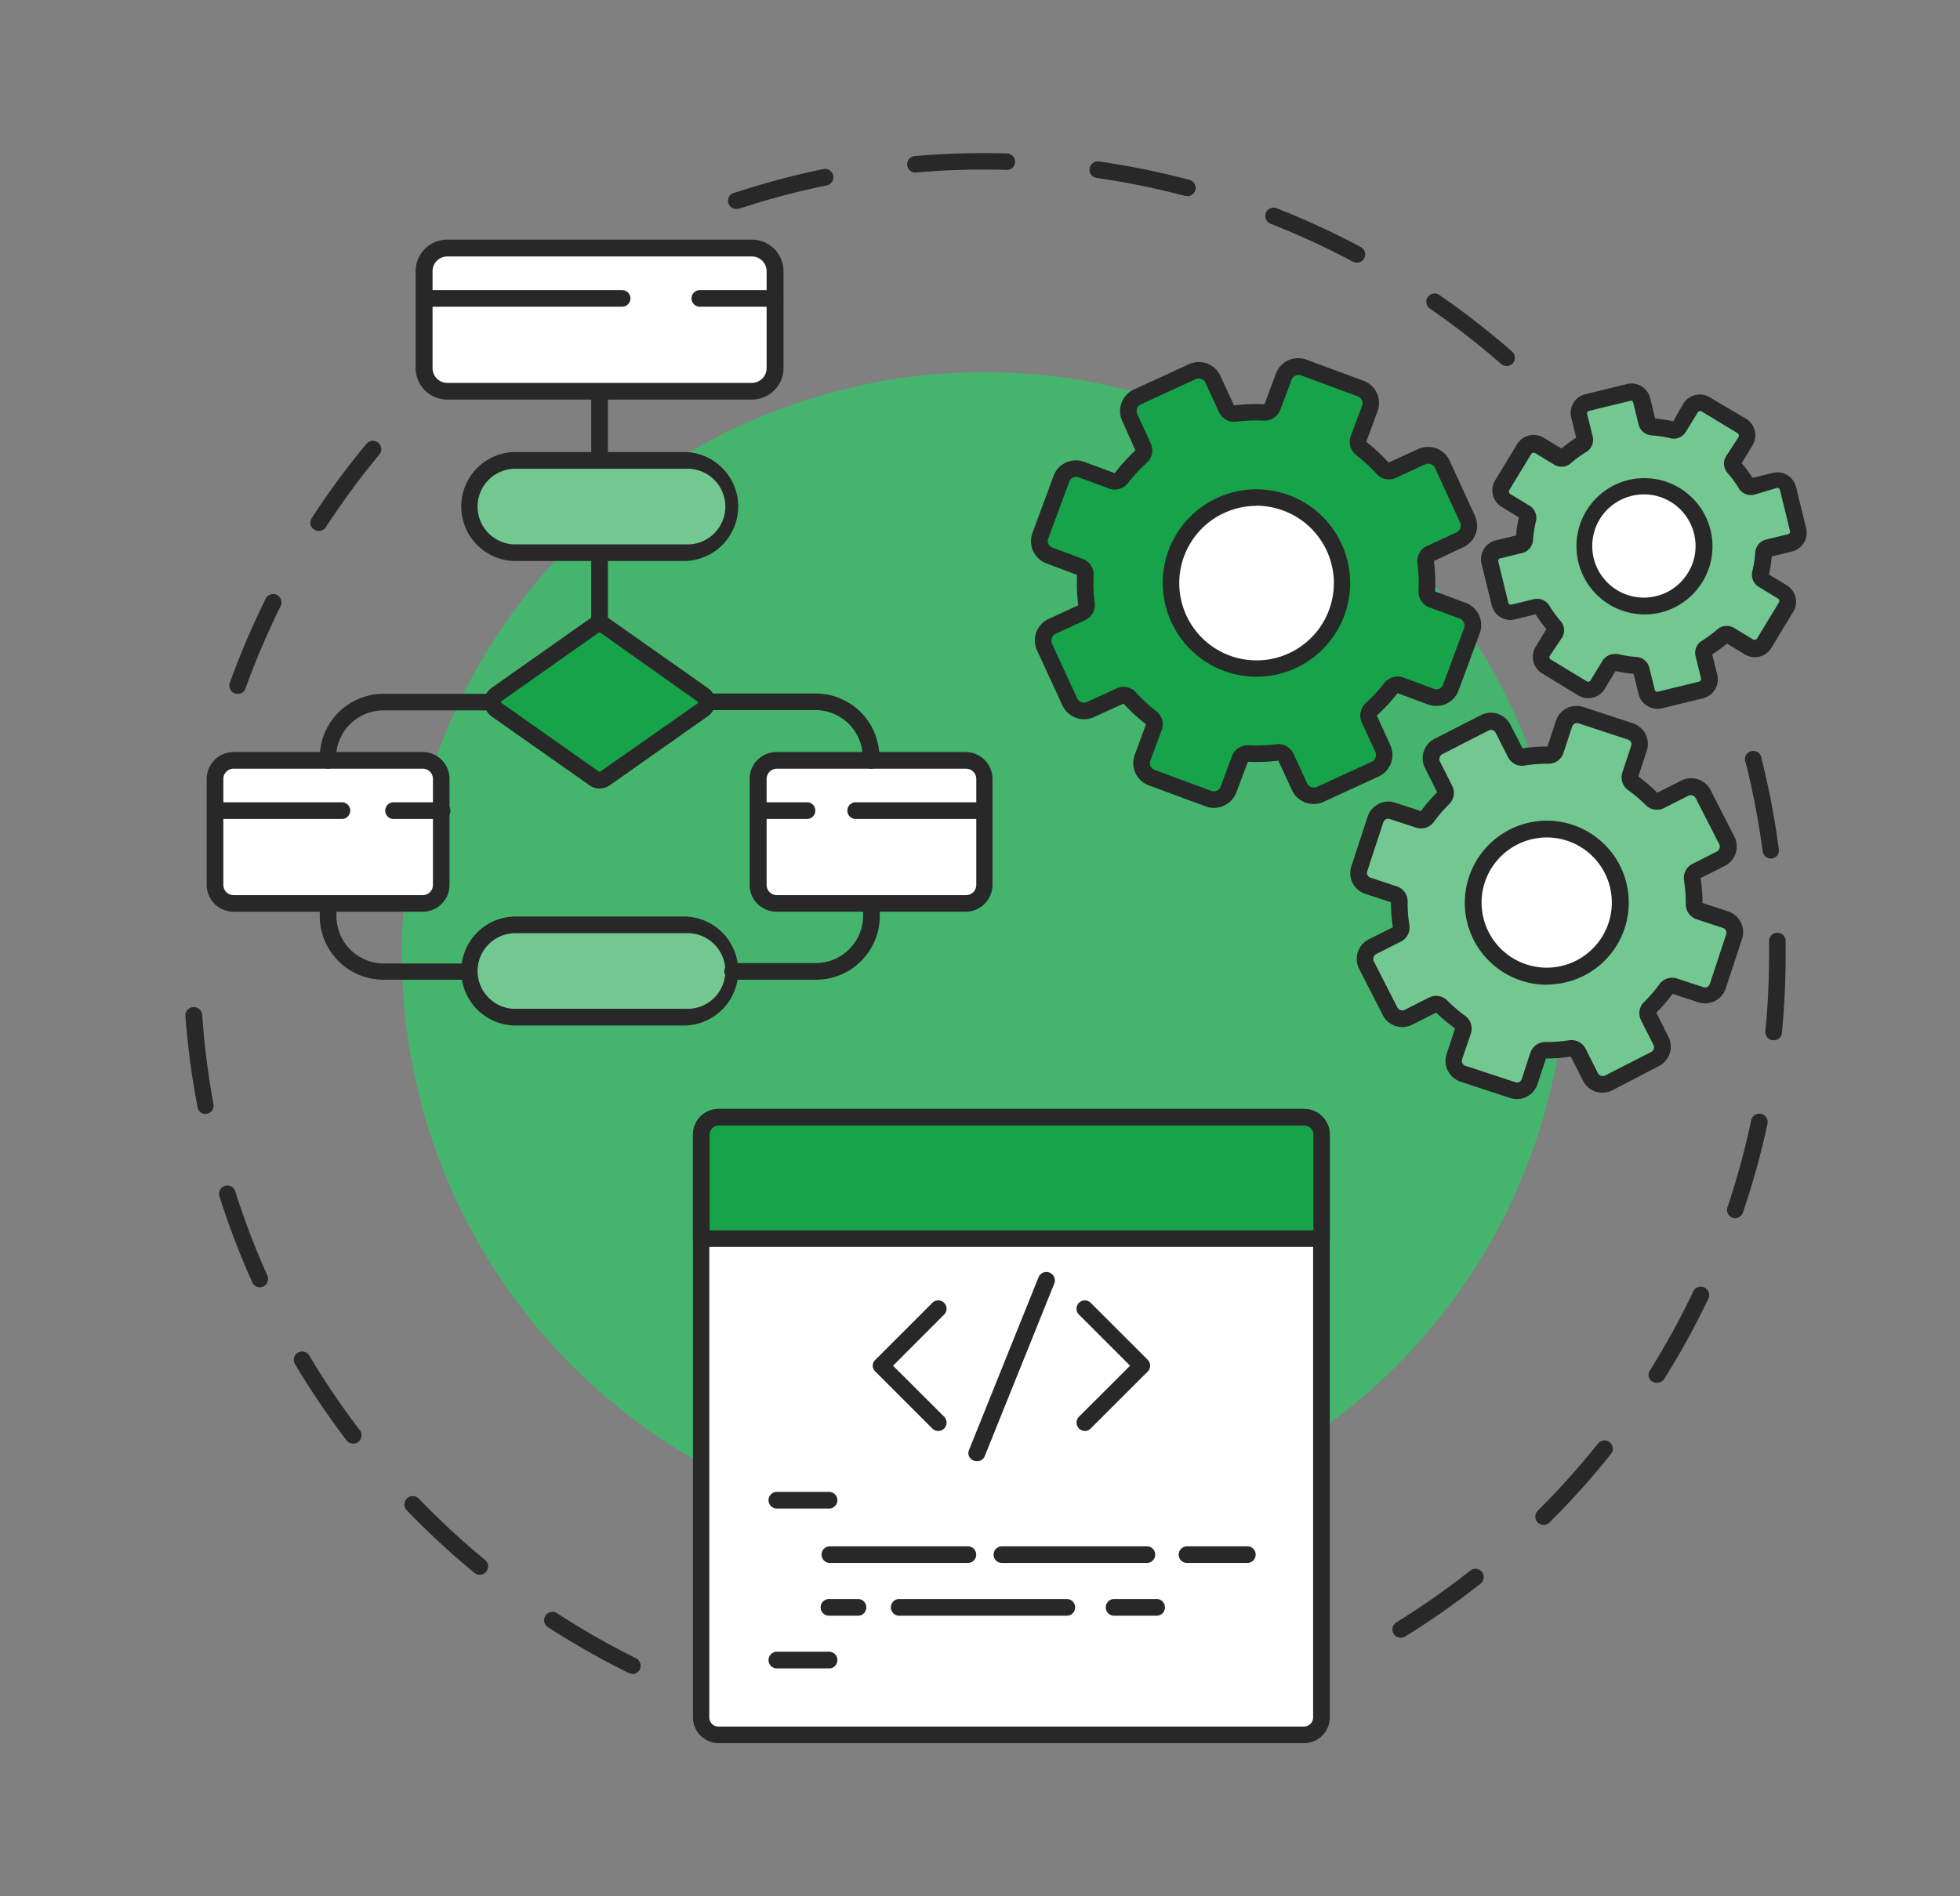
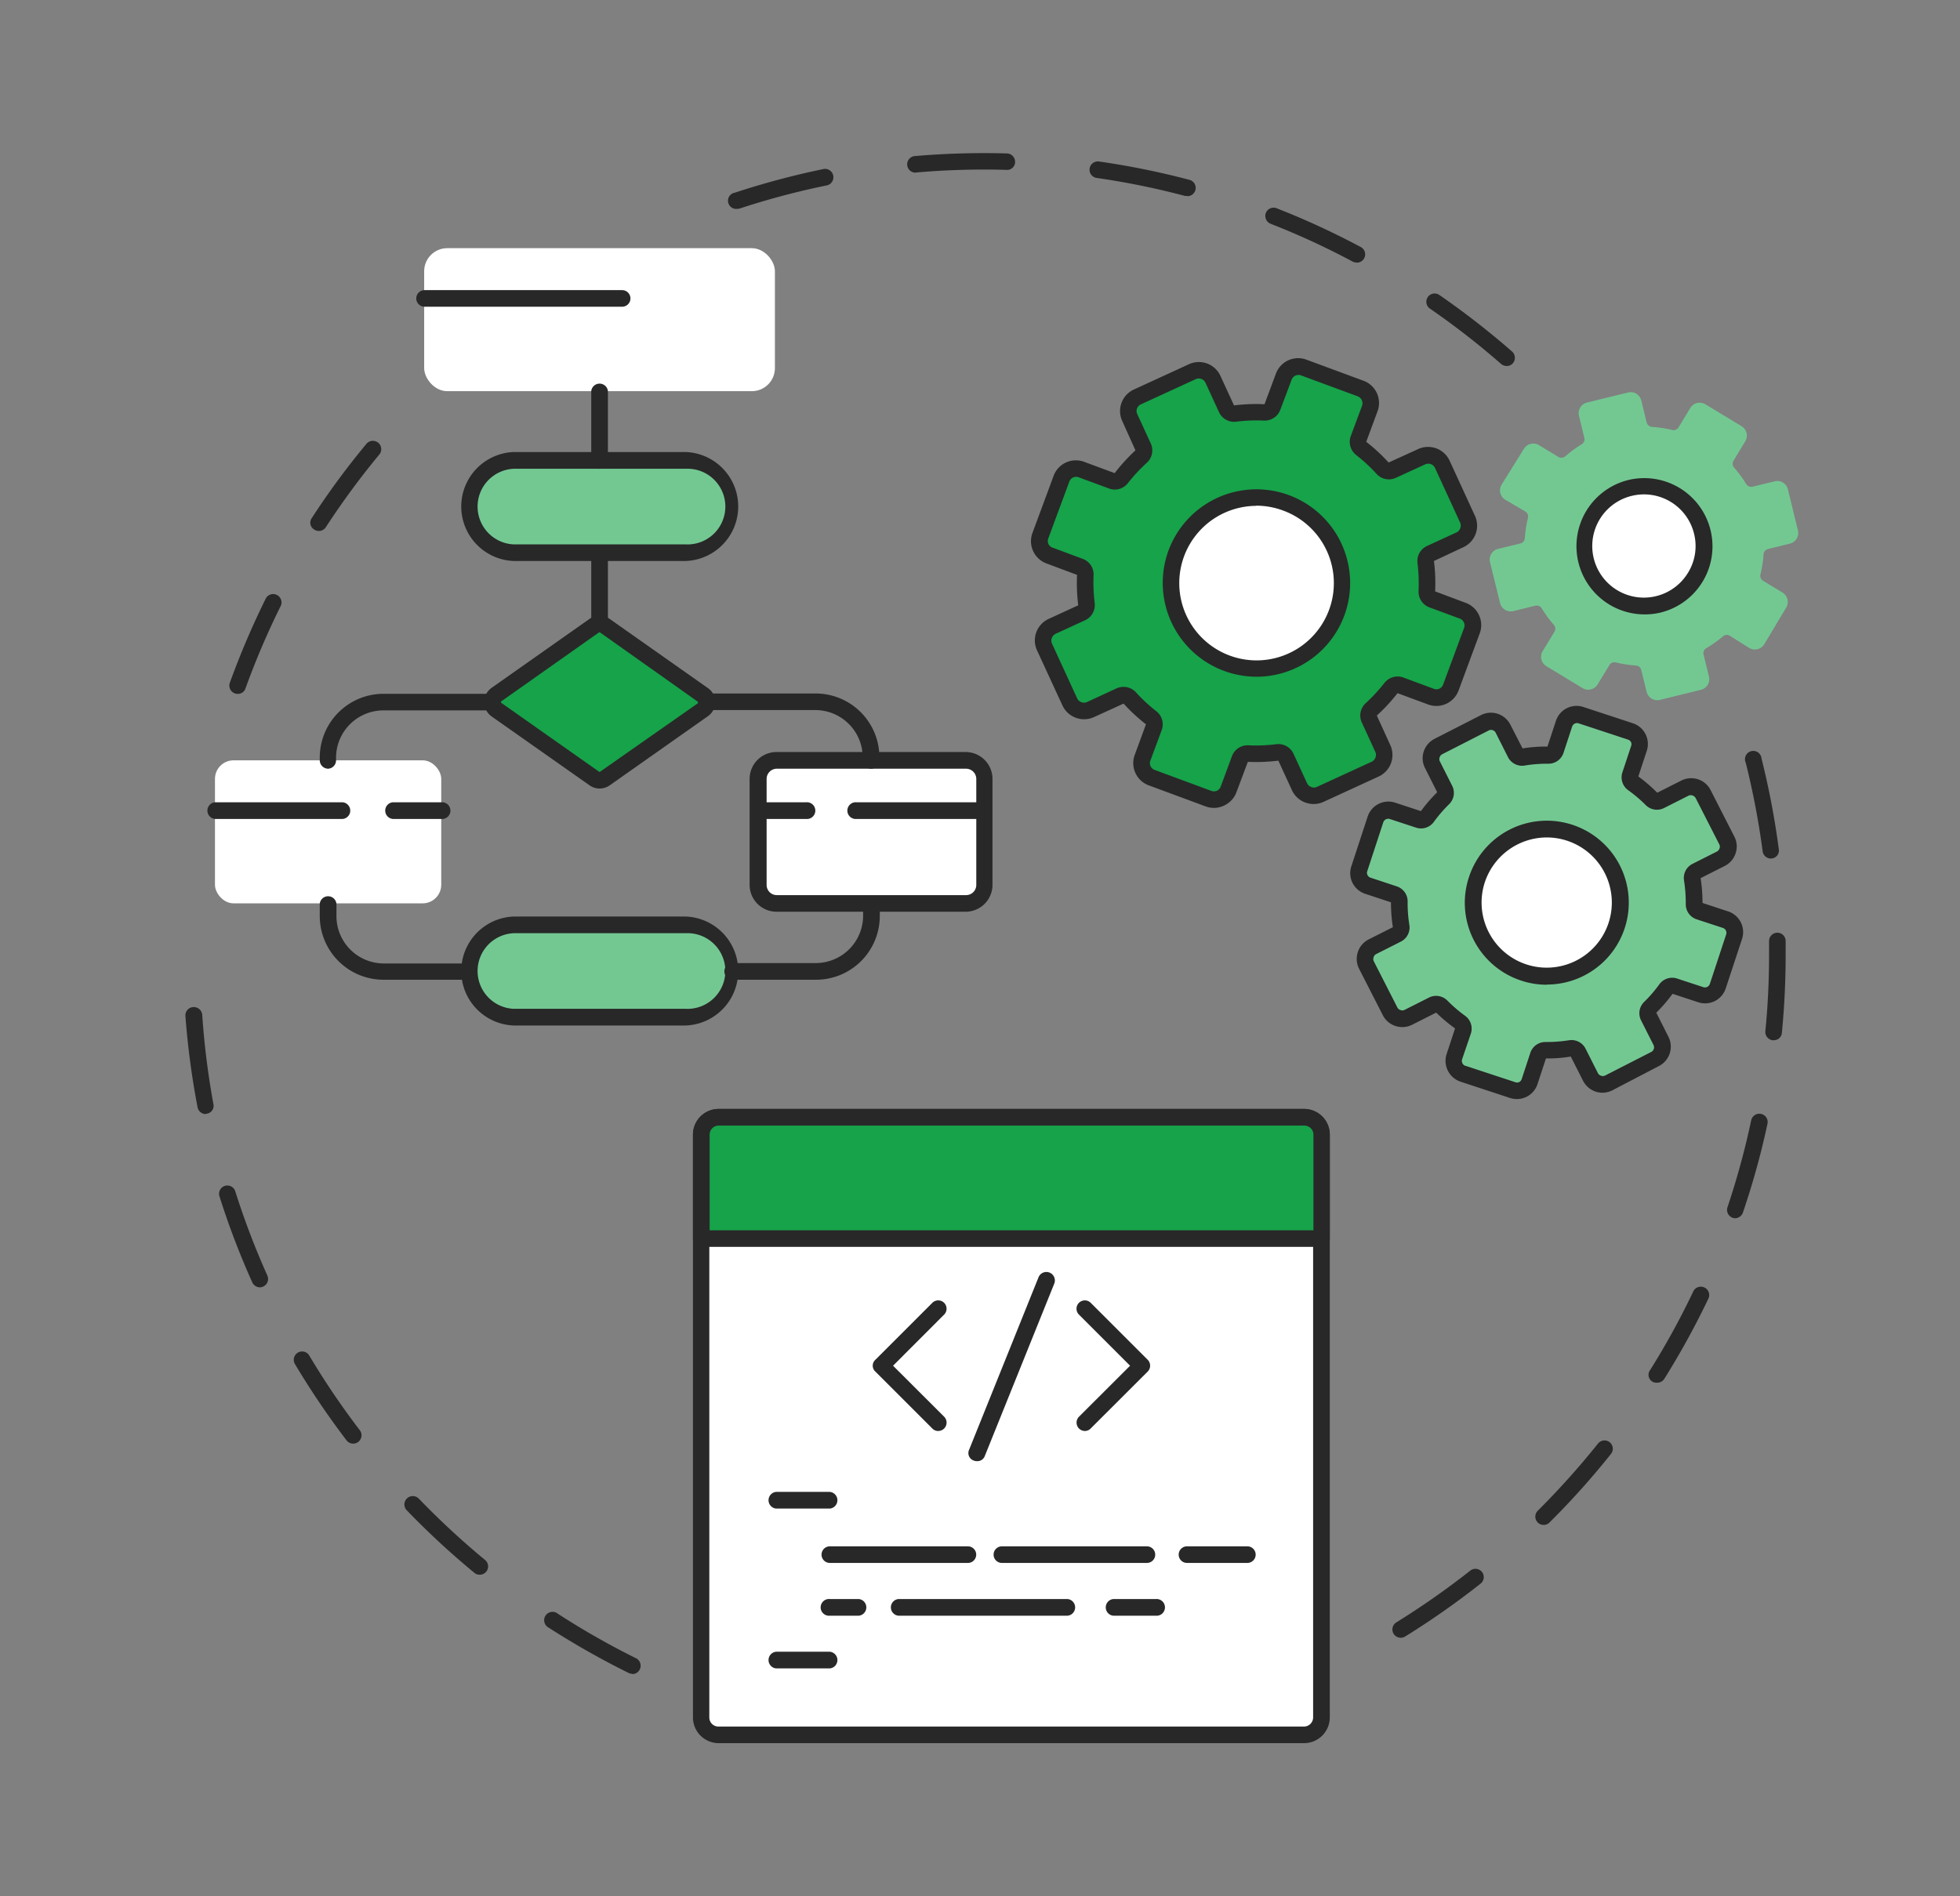
<svg xmlns="http://www.w3.org/2000/svg" id="Capa_1" data-name="Capa 1" viewBox="0 0 248 240">
  <rect x="0" y="0" width="248" height="240" fill="#808080" stroke="none" />
  <defs>
    <style>.cls-1{fill:#282828;}.cls-2{fill:#45b56e;}.cls-3{fill:#fff;}.cls-4{fill:#16a34a;}.cls-5{fill:#73c892;}</style>
  </defs>
  <title>Mesa de trabajo 4cards</title>
  <path class="cls-1" d="M177.25,207.28a1.05,1.05,0,0,1-.56-1.95,102.45,102.45,0,0,0,9.35-6.55,1.05,1.05,0,1,1,1.3,1.65,103.34,103.34,0,0,1-9.54,6.69A1.12,1.12,0,0,1,177.25,207.28ZM195.32,193a1.05,1.05,0,0,1-.74-1.8,102.24,102.24,0,0,0,7.62-8.5,1,1,0,1,1,1.64,1.31,100,100,0,0,1-7.78,8.68A1,1,0,0,1,195.32,193Zm14.37-18a1,1,0,0,1-.89-1.61,98.24,98.24,0,0,0,5.48-10,1.06,1.06,0,0,1,1.91.91,101.27,101.27,0,0,1-5.61,10.22A1.05,1.05,0,0,1,209.69,175Zm9.89-20.81a1,1,0,0,1-.34-.06,1.06,1.06,0,0,1-.66-1.34,99.47,99.47,0,0,0,3-11,1.05,1.05,0,1,1,2.06.44,99.49,99.49,0,0,1-3.11,11.24A1.06,1.06,0,0,1,219.58,154.18Zm4.84-22.53h-.1a1.06,1.06,0,0,1-.95-1.15c.32-3.2.47-6.47.47-9.7,0-.57,0-1.14,0-1.71a1.05,1.05,0,1,1,2.1,0c0,.57,0,1.16,0,1.74,0,3.3-.16,6.63-.48,9.9A1,1,0,0,1,224.42,131.65Zm-.39-23a1.05,1.05,0,0,1-1-.92,101.18,101.18,0,0,0-2.14-11.21,1.05,1.05,0,1,1,2-.51,100.51,100.51,0,0,1,2.18,11.45,1,1,0,0,1-.9,1.18Z" />
  <path class="cls-1" d="M190.63,46.32a1.08,1.08,0,0,1-.7-.26,98.33,98.33,0,0,0-9-7,1,1,0,1,1,1.19-1.73,102.57,102.57,0,0,1,9.2,7.16,1.06,1.06,0,0,1,.1,1.49A1,1,0,0,1,190.63,46.32Zm-19-13.1a1,1,0,0,1-.49-.12,97.16,97.16,0,0,0-10.37-4.78,1.07,1.07,0,0,1-.6-1.37,1.05,1.05,0,0,1,1.37-.59,100.22,100.22,0,0,1,10.59,4.88,1.05,1.05,0,0,1-.5,2ZM93.3,26.43A1,1,0,0,1,93,24.38a101.56,101.56,0,0,1,11.27-3,1.06,1.06,0,0,1,.42,2.07,98,98,0,0,0-11,2.91A1,1,0,0,1,93.3,26.43Zm56.92-1.63-.27,0a98.15,98.15,0,0,0-11.19-2.28,1.05,1.05,0,1,1,.3-2.08,100.6,100.6,0,0,1,11.43,2.32,1.05,1.05,0,0,1-.27,2.07Zm-34.34-2.95a1.05,1.05,0,0,1-.09-2.1,102.7,102.7,0,0,1,11.65-.33,1.06,1.06,0,0,1,1,1.08,1,1,0,0,1-1.09,1,98.51,98.51,0,0,0-11.41.33Z" />
  <path class="cls-1" d="M30.07,87.82a1,1,0,0,1-.35-.06,1.06,1.06,0,0,1-.64-1.35,104.31,104.31,0,0,1,4.58-10.72,1.06,1.06,0,0,1,1.89.94,100.1,100.1,0,0,0-4.49,10.5A1,1,0,0,1,30.07,87.82ZM40.33,67.2a1,1,0,0,1-.57-.18,1,1,0,0,1-.31-1.45,99,99,0,0,1,6.91-9.39A1.05,1.05,0,0,1,48,57.52a99.83,99.83,0,0,0-6.77,9.2A1.05,1.05,0,0,1,40.33,67.2Z" />
  <path class="cls-1" d="M80,211.84a1.12,1.12,0,0,1-.47-.11A103.54,103.54,0,0,1,69.42,206a1.06,1.06,0,1,1,1.15-1.77,98.19,98.19,0,0,0,9.92,5.65,1.06,1.06,0,0,1-.47,2ZM60.69,199.3a1,1,0,0,1-.67-.24,101.74,101.74,0,0,1-8.56-7.92A1.05,1.05,0,1,1,53,189.68a100.9,100.9,0,0,0,8.38,7.76,1.05,1.05,0,0,1-.67,1.86Zm-16-16.59a1.06,1.06,0,0,1-.84-.41,102.86,102.86,0,0,1-6.53-9.66,1.05,1.05,0,0,1,1.81-1.08,98.7,98.7,0,0,0,6.4,9.46,1.05,1.05,0,0,1-.2,1.47A1,1,0,0,1,44.71,182.71ZM32.92,162.93a1.07,1.07,0,0,1-1-.63,100.65,100.65,0,0,1-4.15-10.88,1.05,1.05,0,1,1,2-.64,99.44,99.44,0,0,0,4.06,10.66,1.05,1.05,0,0,1-.53,1.39A.94.94,0,0,1,32.92,162.93ZM26,141a1.06,1.06,0,0,1-1-.85,101.87,101.87,0,0,1-1.54-11.56,1.05,1.05,0,0,1,1-1.13,1.07,1.07,0,0,1,1.13,1A99.91,99.91,0,0,0,27,139.72a1,1,0,0,1-.83,1.23Z" />
-   <circle class="cls-2" cx="124.53" cy="120.8" r="73.69" transform="translate(-48.94 123.43) rotate(-45)" />
  <rect class="cls-3" x="88.74" y="141.41" width="78.51" height="78.16" rx="2.2" />
  <path class="cls-1" d="M165,220.62H90.94a3.26,3.26,0,0,1-3.26-3.25V143.61a3.26,3.26,0,0,1,3.26-3.26H165a3.26,3.26,0,0,1,3.26,3.26v73.76A3.26,3.26,0,0,1,165,220.62Zm-74.1-78.16a1.14,1.14,0,0,0-1.15,1.15v73.76a1.15,1.15,0,0,0,1.15,1.15H165a1.16,1.16,0,0,0,1.15-1.15V143.61a1.15,1.15,0,0,0-1.15-1.15Z" />
  <path class="cls-4" d="M167.24,156.76H88.74V143.61a2.19,2.19,0,0,1,2.2-2.2H165a2.19,2.19,0,0,1,2.2,2.2Z" />
  <path class="cls-1" d="M167.24,157.81H88.74a1.05,1.05,0,0,1-1.06-1.05V143.61a3.26,3.26,0,0,1,3.26-3.26H165a3.26,3.26,0,0,1,3.26,3.26v13.15A1.06,1.06,0,0,1,167.24,157.81Zm-77.45-2.1h76.4v-12.1a1.15,1.15,0,0,0-1.15-1.15H90.94a1.14,1.14,0,0,0-1.15,1.15Z" />
  <path class="cls-1" d="M118.71,181.11a1,1,0,0,1-.74-.31l-7.21-7.21a1,1,0,0,1,0-1.49l7.21-7.21a1.05,1.05,0,1,1,1.49,1.49L113,172.85l6.47,6.46a1.06,1.06,0,0,1-.75,1.8Z" />
  <path class="cls-1" d="M137.27,181.11a1.06,1.06,0,0,1-.75-1.8l6.47-6.46-6.47-6.47a1.05,1.05,0,1,1,1.49-1.49l7.21,7.21a1.06,1.06,0,0,1,0,1.49L138,180.8A1,1,0,0,1,137.27,181.11Z" />
  <path class="cls-1" d="M123.6,184.93a1,1,0,0,1-.4-.08,1,1,0,0,1-.58-1.36l8.78-21.82a1.05,1.05,0,0,1,2,.78l-8.79,21.82A1,1,0,0,1,123.6,184.93Z" />
  <path class="cls-1" d="M105,190.93h-6.8a1.06,1.06,0,0,1,0-2.11H105a1.06,1.06,0,0,1,0,2.11Z" />
  <path class="cls-1" d="M157.83,197.81h-7.64a1,1,0,1,1,0-2.1h7.64a1,1,0,1,1,0,2.1Z" />
  <path class="cls-1" d="M145.12,197.81H126.77a1.05,1.05,0,1,1,0-2.1h18.35a1,1,0,1,1,0,2.1Z" />
  <path class="cls-1" d="M122.42,197.81H105a1.05,1.05,0,1,1,0-2.1h17.47a1.05,1.05,0,1,1,0,2.1Z" />
  <path class="cls-1" d="M146.24,204.49h-5.37a1.06,1.06,0,0,1,0-2.11h5.37a1.06,1.06,0,1,1,0,2.11Z" />
  <path class="cls-1" d="M135.08,204.49h-21.4a1.06,1.06,0,0,1,0-2.11h21.4a1.06,1.06,0,0,1,0,2.11Z" />
  <path class="cls-1" d="M108.61,204.49H105a1.06,1.06,0,1,1,0-2.11h3.66a1.06,1.06,0,0,1,0,2.11Z" />
  <path class="cls-1" d="M105,211.16h-6.8a1.06,1.06,0,0,1,0-2.11H105a1.06,1.06,0,0,1,0,2.11Z" />
  <rect class="cls-3" x="53.67" y="31.41" width="44.38" height="18.1" rx="2.92" />
-   <path class="cls-1" d="M95.14,50.57H56.59a4,4,0,0,1-4-4V34.33a4,4,0,0,1,4-4H95.14a4,4,0,0,1,4,4V46.59A4,4,0,0,1,95.14,50.57ZM56.59,32.46a1.87,1.87,0,0,0-1.86,1.87V46.59a1.87,1.87,0,0,0,1.86,1.87H95.14A1.87,1.87,0,0,0,97,46.59V34.33a1.87,1.87,0,0,0-1.86-1.87Z" />
-   <path class="cls-1" d="M98.06,38.82H88.55a1.05,1.05,0,0,1,0-2.1h9.51a1,1,0,0,1,0,2.1Z" />
  <path class="cls-1" d="M78.72,38.82h-25a1,1,0,0,1,0-2.1h25a1,1,0,0,1,0,2.1Z" />
  <path class="cls-5" d="M86.77,70H65a5.84,5.84,0,0,1-5.84-5.84h0A5.85,5.85,0,0,1,65,58.27H86.77a5.84,5.84,0,0,1,5.84,5.84h0A5.83,5.83,0,0,1,86.77,70Z" />
  <path class="cls-1" d="M86.77,71H65a6.9,6.9,0,0,1,0-13.79H86.77a6.9,6.9,0,0,1,0,13.79ZM65,59.33a4.79,4.79,0,0,0,0,9.57H86.77a4.79,4.79,0,1,0,0-9.57Z" />
  <path class="cls-5" d="M86.77,128.73H65a5.84,5.84,0,0,1-5.84-5.84h0A5.85,5.85,0,0,1,65,117.05H86.77a5.84,5.84,0,0,1,5.84,5.84h0A5.83,5.83,0,0,1,86.77,128.73Z" />
  <path class="cls-1" d="M86.77,129.79H65A6.9,6.9,0,0,1,65,116H86.77a6.9,6.9,0,0,1,0,13.79ZM65,118.11a4.79,4.79,0,0,0,0,9.57H86.77a4.79,4.79,0,1,0,0-9.57Z" />
  <path class="cls-4" d="M75.19,98.53,62.81,89.82a1.17,1.17,0,0,1,0-1.91l12.38-8.72a1.16,1.16,0,0,1,1.35,0l12.38,8.72a1.17,1.17,0,0,1,0,1.91L76.54,98.53A1.16,1.16,0,0,1,75.19,98.53Z" />
  <path class="cls-1" d="M75.87,99.8a2.21,2.21,0,0,1-1.28-.41L62.21,90.68a2.24,2.24,0,0,1-.94-1.82,2.21,2.21,0,0,1,.94-1.81l12.38-8.72a2.21,2.21,0,0,1,2.55,0l12.38,8.72a2.21,2.21,0,0,1,1,1.81,2.25,2.25,0,0,1-1,1.82L77.14,99.4A2.27,2.27,0,0,1,75.87,99.8Zm0-19.77a.08.08,0,0,0-.07,0L63.42,88.77a.11.11,0,0,0-.05.09.09.09,0,0,0,.05.09L75.8,97.67h0a.11.11,0,0,0,.13,0L88.31,89a.09.09,0,0,0,0-.09.11.11,0,0,0,0-.09L75.93,80.05A.07.07,0,0,0,75.87,80Z" />
  <rect class="cls-3" x="27.2" y="96.23" width="28.63" height="18.1" rx="2.35" />
-   <path class="cls-1" d="M53.49,115.39H29.55a3.4,3.4,0,0,1-3.4-3.4V98.58a3.41,3.41,0,0,1,3.4-3.4H53.49a3.4,3.4,0,0,1,3.39,3.4V112A3.4,3.4,0,0,1,53.49,115.39ZM29.55,97.29a1.29,1.29,0,0,0-1.29,1.29V112a1.29,1.29,0,0,0,1.29,1.29H53.49A1.29,1.29,0,0,0,54.78,112V98.58a1.29,1.29,0,0,0-1.29-1.29Z" />
  <path class="cls-1" d="M55.83,103.65H49.7a1.06,1.06,0,0,1,0-2.11h6.13a1.06,1.06,0,1,1,0,2.11Z" />
  <path class="cls-1" d="M43.36,103.65H27.2a1.06,1.06,0,0,1,0-2.11H43.36a1.06,1.06,0,0,1,0,2.11Z" />
  <path class="cls-1" d="M41.52,97.29a1.07,1.07,0,0,1-1.06-1.06v-.36a8.07,8.07,0,0,1,8.06-8.06h13.8a1,1,0,1,1,0,2.1H48.52a6,6,0,0,0-6,6v.36A1.06,1.06,0,0,1,41.52,97.29Z" />
  <path class="cls-1" d="M59.12,124H48.52a8.07,8.07,0,0,1-8.06-8.06v-1.55a1.06,1.06,0,0,1,2.11,0v1.55a6,6,0,0,0,6,6h10.6a1.06,1.06,0,0,1,0,2.11Z" />
  <rect class="cls-3" x="95.9" y="96.23" width="28.63" height="18.1" rx="2.35" />
  <path class="cls-1" d="M122.18,115.39H98.25a3.4,3.4,0,0,1-3.4-3.4V98.58a3.4,3.4,0,0,1,3.4-3.4h23.93a3.4,3.4,0,0,1,3.4,3.4V112A3.4,3.4,0,0,1,122.18,115.39ZM98.25,97.29A1.3,1.3,0,0,0,97,98.58V112a1.29,1.29,0,0,0,1.3,1.29h23.93a1.29,1.29,0,0,0,1.3-1.29V98.58a1.3,1.3,0,0,0-1.3-1.29Z" />
  <path class="cls-1" d="M102,103.65H95.9a1.06,1.06,0,0,1,0-2.11H102a1.06,1.06,0,1,1,0,2.11Z" />
  <path class="cls-1" d="M124.53,103.65H108.38a1.06,1.06,0,1,1,0-2.11h16.15a1.06,1.06,0,0,1,0,2.11Z" />
  <path class="cls-1" d="M103.21,124H92.61a1.06,1.06,0,0,1,0-2.11h10.6a6,6,0,0,0,6-6v-1.55a1.06,1.06,0,0,1,2.11,0v1.55A8.07,8.07,0,0,1,103.21,124Z" />
  <path class="cls-1" d="M110.22,97.29a1.06,1.06,0,0,1-1.06-1.06v-.36a6,6,0,0,0-6-6H89.41a1,1,0,1,1,0-2.1h13.8a8.07,8.07,0,0,1,8.06,8.06v.36A1.06,1.06,0,0,1,110.22,97.29Z" />
  <path class="cls-1" d="M75.87,59.33a1.07,1.07,0,0,1-1.06-1.06V49.51a1.06,1.06,0,0,1,2.11,0v8.76A1.06,1.06,0,0,1,75.87,59.33Z" />
  <path class="cls-1" d="M75.87,80a1.06,1.06,0,0,1-1.06-1V70a1.06,1.06,0,0,1,2.11,0v9A1,1,0,0,1,75.87,80Z" />
  <path class="cls-4" d="M134.3,60.59l-2.65,7.16a2,2,0,0,0,1.17,2.55l3.84,1.42a1.07,1.07,0,0,1,.68,1.06,21.27,21.27,0,0,0,.14,3.66,1.05,1.05,0,0,1-.6,1.1l-3.72,1.71a2,2,0,0,0-1,2.63l3.19,6.94a2,2,0,0,0,2.63,1l3.72-1.71a1.07,1.07,0,0,1,1.23.26,20.51,20.51,0,0,0,2.69,2.49A1.08,1.08,0,0,1,146,92l-1.42,3.84a2,2,0,0,0,1.17,2.54l7.17,2.65a2,2,0,0,0,2.54-1.17l1.42-3.84a1.08,1.08,0,0,1,1.06-.68,21.27,21.27,0,0,0,3.66-.14,1.05,1.05,0,0,1,1.1.6l1.71,3.72a2,2,0,0,0,2.63,1L174,97.34a2,2,0,0,0,1-2.63L173.24,91a1.07,1.07,0,0,1,.27-1.23A21.06,21.06,0,0,0,176,87.08a1.07,1.07,0,0,1,1.21-.36L181,88.14A2,2,0,0,0,183.59,87l2.65-7.16a2,2,0,0,0-1.18-2.55l-3.83-1.42a1.07,1.07,0,0,1-.69-1.06,21.27,21.27,0,0,0-.14-3.66A1.06,1.06,0,0,1,181,70l3.72-1.71a2,2,0,0,0,1-2.63l-3.19-6.94a2,2,0,0,0-2.63-1l-3.72,1.71a1.08,1.08,0,0,1-1.23-.26,21.13,21.13,0,0,0-2.68-2.49,1.07,1.07,0,0,1-.36-1.21l1.42-3.84a2,2,0,0,0-1.17-2.54L165,46.49a2,2,0,0,0-2.55,1.17L161,51.5a1.07,1.07,0,0,1-1.05.68,21.23,21.23,0,0,0-3.66.14,1.07,1.07,0,0,1-1.11-.6L153.47,48a2,2,0,0,0-2.63-1l-6.94,3.19a2,2,0,0,0-1,2.63l1.71,3.72a1.06,1.06,0,0,1-.26,1.23,21.83,21.83,0,0,0-2.49,2.68,1.07,1.07,0,0,1-1.21.36l-3.83-1.42A2,2,0,0,0,134.3,60.59Z" />
  <path class="cls-1" d="M153.61,102.25a3,3,0,0,1-1.06-.19l-7.16-2.65a3,3,0,0,1-1.8-3.9L145,91.67a22,22,0,0,1-2.83-2.62l-3.73,1.7a3,3,0,0,1-2.32.09,3,3,0,0,1-1.7-1.58l-3.2-6.94a3,3,0,0,1,1.49-4l3.72-1.71a22.59,22.59,0,0,1-.15-3.85l-3.84-1.44a3,3,0,0,1-1.79-3.9l2.65-7.16h0a3,3,0,0,1,3.9-1.8l3.84,1.42A22.7,22.7,0,0,1,143.67,57L142,53.29a3,3,0,0,1,1.49-4l6.94-3.19a3,3,0,0,1,4,1.49l1.71,3.72a22.71,22.71,0,0,1,3.86-.15l1.43-3.84a3,3,0,0,1,3.9-1.79l7.17,2.65a3,3,0,0,1,1.79,3.9l-1.42,3.84a22,22,0,0,1,2.83,2.62l3.73-1.7a3,3,0,0,1,4,1.49l3.19,6.94a3,3,0,0,1-1.49,4L181.44,71a22.63,22.63,0,0,1,.15,3.85l3.84,1.44a3,3,0,0,1,1.79,3.9l-2.65,7.16a3,3,0,0,1-3.9,1.8l-3.84-1.42a22,22,0,0,1-2.62,2.83l1.7,3.73a3,3,0,0,1-1.49,4l-6.94,3.19a3,3,0,0,1-2.32.09,3,3,0,0,1-1.7-1.58l-1.71-3.72a22.71,22.71,0,0,1-3.86.15l-1.44,3.84a3,3,0,0,1-1.58,1.7A2.93,2.93,0,0,1,153.61,102.25ZM142.17,86.93a2.16,2.16,0,0,1,1.57.7A20.4,20.4,0,0,0,146.29,90a2.1,2.1,0,0,1,.7,2.4l-1.42,3.84a.88.88,0,0,0,0,.71.93.93,0,0,0,.52.49l7.16,2.65a1,1,0,0,0,.71,0,.93.93,0,0,0,.49-.52l1.42-3.84A2.11,2.11,0,0,1,158,94.33a20.23,20.23,0,0,0,3.48-.14,2.11,2.11,0,0,1,2.19,1.21l1.71,3.72a.91.91,0,0,0,.52.48.88.88,0,0,0,.71,0l6.94-3.19a.88.88,0,0,0,.48-.52.92.92,0,0,0,0-.71l-1.71-3.72A2.11,2.11,0,0,1,172.8,89a21.1,21.1,0,0,0,2.36-2.55,2.12,2.12,0,0,1,2.41-.7l3.83,1.42a.92.92,0,0,0,.71,0,.94.94,0,0,0,.49-.53l2.65-7.16a.92.92,0,0,0-.55-1.19l-3.84-1.42a2.12,2.12,0,0,1-1.37-2.09,21.45,21.45,0,0,0-.13-3.49,2.1,2.1,0,0,1,1.2-2.19l3.72-1.71a.88.88,0,0,0,.48-.52.92.92,0,0,0,0-.71l-3.19-6.94a.94.94,0,0,0-1.24-.45l-3.72,1.71a2.1,2.1,0,0,1-2.44-.51,21.21,21.21,0,0,0-2.56-2.37,2.13,2.13,0,0,1-.7-2.4l1.43-3.84a.95.95,0,0,0-.55-1.2l-7.17-2.65a.93.93,0,0,0-1.19.55L162,51.86a2.11,2.11,0,0,1-2.09,1.37,20.23,20.23,0,0,0-3.48.14,2.11,2.11,0,0,1-2.19-1.21l-1.71-3.72a.94.94,0,0,0-1.24-.45l-6.94,3.19a.92.92,0,0,0-.45,1.23l1.71,3.72a2.12,2.12,0,0,1-.51,2.45,20.4,20.4,0,0,0-2.37,2.55,2.1,2.1,0,0,1-2.4.7l-3.84-1.42a.92.92,0,0,0-1.19.55l-2.65,7.16a.92.92,0,0,0,0,.71.9.9,0,0,0,.53.48L137,70.73a2.1,2.1,0,0,1,1.37,2.1,21.38,21.38,0,0,0,.14,3.48,2.12,2.12,0,0,1-1.21,2.19l-3.72,1.71a.94.94,0,0,0-.48.52.88.88,0,0,0,0,.71l3.19,6.94a.91.91,0,0,0,.52.48.92.92,0,0,0,.71,0l3.72-1.72A2.25,2.25,0,0,1,142.17,86.93Z" />
  <circle class="cls-3" cx="158.94" cy="73.78" r="10.81" transform="translate(45.02 206.92) rotate(-74.35)" />
  <path class="cls-1" d="M159,85.65a11.88,11.88,0,0,1-11.14-16,11.86,11.86,0,1,1,11.14,16Zm0-21.63a9.87,9.87,0,0,0-4.08.89,9.78,9.78,0,1,0,7.47-.28h0A9.75,9.75,0,0,0,158.94,64Z" />
  <path class="cls-5" d="M185.13,135.9l6.25,2.06a1.72,1.72,0,0,0,2.16-1.09l1.1-3.35a.92.92,0,0,1,.89-.62,18.41,18.41,0,0,0,3.15-.24.93.93,0,0,1,1,.48l1.59,3.15a1.71,1.71,0,0,0,2.29.76l5.88-3a1.7,1.7,0,0,0,.75-2.29l-1.59-3.15a.92.92,0,0,1,.19-1.07,18.13,18.13,0,0,0,2.06-2.39.92.92,0,0,1,1-.34l3.35,1.1a1.7,1.7,0,0,0,2.15-1.09l2.06-6.25a1.71,1.71,0,0,0-1.09-2.16l-3.35-1.1a.93.93,0,0,1-.62-.89,19.27,19.27,0,0,0-.23-3.14.9.9,0,0,1,.48-1l3.15-1.59a1.71,1.71,0,0,0,.75-2.3l-3-5.87a1.7,1.7,0,0,0-2.3-.76l-3.15,1.59a.9.9,0,0,1-1.06-.19,18.13,18.13,0,0,0-2.39-2.06.91.91,0,0,1-.35-1l1.11-3.35a1.72,1.72,0,0,0-1.09-2.16l-6.25-2.06a1.7,1.7,0,0,0-2.16,1.09L196.8,95a.93.93,0,0,1-.89.62,18.34,18.34,0,0,0-3.15.24.93.93,0,0,1-1-.49l-1.59-3.15a1.7,1.7,0,0,0-2.29-.75l-5.88,3a1.71,1.71,0,0,0-.75,2.3l1.59,3.15a.92.92,0,0,1-.19,1.06,18.89,18.89,0,0,0-2.06,2.4.94.94,0,0,1-1,.34l-3.35-1.1a1.71,1.71,0,0,0-2.16,1.08L172,109.93a1.7,1.7,0,0,0,1.08,2.15l3.35,1.11a.9.9,0,0,1,.63.88,19.31,19.31,0,0,0,.23,3.15.9.9,0,0,1-.48,1l-3.15,1.59a1.71,1.71,0,0,0-.76,2.29l3,5.88a1.71,1.71,0,0,0,2.29.76l3.15-1.59a.93.93,0,0,1,1.07.18,18.13,18.13,0,0,0,2.39,2.06.93.93,0,0,1,.35,1L184,133.74A1.71,1.71,0,0,0,185.13,135.9Z" />
  <path class="cls-1" d="M191.92,139.1a2.93,2.93,0,0,1-.87-.14l-6.25-2.06h0a2.78,2.78,0,0,1-1.76-3.49l1.07-3.25a20.34,20.34,0,0,1-2.39-2l-3.05,1.54a2.76,2.76,0,0,1-2.11.15,2.73,2.73,0,0,1-1.6-1.38l-3-5.87a2.76,2.76,0,0,1-.15-2.11,2.73,2.73,0,0,1,1.38-1.6l3.05-1.54a20.78,20.78,0,0,1-.24-3.15l-3.24-1.07A2.75,2.75,0,0,1,171,109.6l2.05-6.25a2.76,2.76,0,0,1,3.49-1.76l3.25,1.07a18.8,18.8,0,0,1,2.06-2.39l-1.54-3.06a2.72,2.72,0,0,1-.16-2.11,2.76,2.76,0,0,1,1.38-1.6l5.87-3a2.76,2.76,0,0,1,3.71,1.22l1.54,3a18.48,18.48,0,0,1,3.15-.23l1.07-3.25a2.75,2.75,0,0,1,3.48-1.76l6.26,2.06a2.76,2.76,0,0,1,1.76,3.48l-1.07,3.25a19.52,19.52,0,0,1,2.39,2.06l3.05-1.54a2.76,2.76,0,0,1,2.11-.16,2.73,2.73,0,0,1,1.6,1.38l3,5.88a2.69,2.69,0,0,1,.16,2.1,2.75,2.75,0,0,1-1.38,1.61l-3.05,1.54a20.65,20.65,0,0,1,.24,3.14l3.24,1.07a2.76,2.76,0,0,1,1.76,3.49l-2.06,6.25a2.75,2.75,0,0,1-3.48,1.76l-3.25-1.07a19.52,19.52,0,0,1-2.06,2.39l1.54,3.05a2.76,2.76,0,0,1-1.22,3.71L204,138a2.74,2.74,0,0,1-2.1.16,2.8,2.8,0,0,1-1.6-1.38l-1.55-3.06a17.35,17.35,0,0,1-3.14.24l-1.07,3.25a2.73,2.73,0,0,1-1.38,1.6A2.7,2.7,0,0,1,191.92,139.1Zm-6.46-4.2,6.25,2.06a.66.66,0,0,0,.5,0,.68.68,0,0,0,.33-.38l1.1-3.35a2,2,0,0,1,1.88-1.35h.2a17.4,17.4,0,0,0,2.79-.22,2,2,0,0,1,2.08,1l1.59,3.15a.66.66,0,0,0,.38.33.67.67,0,0,0,.5,0l5.87-3a.66.66,0,0,0,.29-.88l-1.59-3.15a2,2,0,0,1,.39-2.29,16.83,16.83,0,0,0,1.95-2.26,2,2,0,0,1,2.21-.72l3.35,1.1a.65.65,0,0,0,.82-.42l2.06-6.25a.65.65,0,0,0-.42-.83l-3.35-1.1a2,2,0,0,1-1.34-1.9,18.47,18.47,0,0,0-.22-3,2,2,0,0,1,1-2.07l3.15-1.59a.65.65,0,0,0,.33-.38.62.62,0,0,0,0-.5l-3-5.88a.68.68,0,0,0-.38-.33.66.66,0,0,0-.5,0l-3.15,1.59a2,2,0,0,1-2.3-.39A17.31,17.31,0,0,0,206,100a2,2,0,0,1-.73-2.21l1.11-3.35a.66.66,0,0,0,0-.5.65.65,0,0,0-.38-.33l-6.25-2.06a.65.65,0,0,0-.83.42l-1.1,3.35a2,2,0,0,1-1.9,1.34,17.4,17.4,0,0,0-3,.23,2,2,0,0,1-2.08-1l-1.59-3.15a.65.65,0,0,0-.88-.29l-5.87,3a.65.65,0,0,0-.33.38.62.62,0,0,0,0,.5l1.59,3.15a2,2,0,0,1-.4,2.3,17.31,17.31,0,0,0-1.94,2.25,2,2,0,0,1-2.21.73l-3.35-1.1a.66.66,0,0,0-.83.41L173,110.26a.64.64,0,0,0,.41.82l3.35,1.11a2,2,0,0,1,1.35,1.89,17.39,17.39,0,0,0,.22,3,2,2,0,0,1-1.05,2.08l-3.15,1.59a.64.64,0,0,0-.32.38.67.67,0,0,0,0,.5l3,5.88a.64.64,0,0,0,.38.32.62.62,0,0,0,.5,0l3.15-1.59a2,2,0,0,1,2.29.39,18.09,18.09,0,0,0,2.26,1.94,2,2,0,0,1,.73,2.21L185,134.07a.67.67,0,0,0,.42.83Z" />
  <circle class="cls-3" cx="195.72" cy="114.26" r="9.32" transform="translate(-7.27 13.48) rotate(-3.87)" />
  <path class="cls-1" d="M195.71,124.63a10.1,10.1,0,0,1-3.23-.52A10.36,10.36,0,0,1,185.87,111h0a10.37,10.37,0,1,1,9.84,13.61Zm0-18.64a8.28,8.28,0,0,0-7.84,5.69h0a8.24,8.24,0,1,0,7.84-5.69Zm-8.84,5.36Z" />
  <path class="cls-5" d="M188.53,71.14l1.28,5.2a1.39,1.39,0,0,0,1.68,1l2.78-.68a.73.73,0,0,1,.81.34,14.9,14.9,0,0,0,1.52,2.07.74.74,0,0,1,.09.88l-1.49,2.45a1.39,1.39,0,0,0,.46,1.91l4.58,2.78a1.39,1.39,0,0,0,1.91-.47l1.49-2.45a.74.74,0,0,1,.82-.33,15.15,15.15,0,0,0,2.53.39.74.74,0,0,1,.68.56l.68,2.79a1.4,1.4,0,0,0,1.68,1l5.2-1.28a1.38,1.38,0,0,0,1-1.68l-.68-2.78a.74.74,0,0,1,.35-.81A15.52,15.52,0,0,0,218,80.55a.72.72,0,0,1,.87-.09L221.32,82a1.39,1.39,0,0,0,1.91-.46L226,76.91a1.39,1.39,0,0,0-.46-1.91l-2.46-1.49a.76.76,0,0,1-.33-.82,14.18,14.18,0,0,0,.39-2.53.75.75,0,0,1,.57-.68l2.78-.68a1.39,1.39,0,0,0,1-1.68l-1.27-5.2a1.38,1.38,0,0,0-1.68-1l-2.79.68a.76.76,0,0,1-.81-.35,15.52,15.52,0,0,0-1.52-2.07.74.74,0,0,1-.08-.87l1.49-2.46a1.39,1.39,0,0,0-.47-1.91l-4.58-2.77a1.38,1.38,0,0,0-1.9.46l-1.49,2.46a.76.76,0,0,1-.82.33,14.43,14.43,0,0,0-2.54-.39.77.77,0,0,1-.68-.57l-.68-2.78a1.38,1.38,0,0,0-1.68-1l-5.2,1.27a1.39,1.39,0,0,0-1,1.68l.68,2.79a.74.74,0,0,1-.34.81,14.9,14.9,0,0,0-2.07,1.52.75.75,0,0,1-.88.08l-2.45-1.49a1.39,1.39,0,0,0-1.91.47L190,61.34a1.38,1.38,0,0,0,.47,1.91L193,64.74a.74.74,0,0,1,.33.82,15.27,15.27,0,0,0-.39,2.54.75.75,0,0,1-.56.68l-2.79.68A1.39,1.39,0,0,0,188.53,71.14Z" />
-   <path class="cls-1" d="M209.7,89.71a2.36,2.36,0,0,1-1.26-.36,2.44,2.44,0,0,1-1.11-1.5l-.63-2.57a16.11,16.11,0,0,1-2.28-.35l-1.37,2.26a2.45,2.45,0,0,1-3.36.82l-4.57-2.78a2.45,2.45,0,0,1-.82-3.36l1.37-2.25a15.74,15.74,0,0,1-1.37-1.87l-2.56.63a2.45,2.45,0,0,1-3-1.79l-1.27-5.2h0a2.46,2.46,0,0,1,1.79-3l2.57-.62a16,16,0,0,1,.35-2.29L190,64.15a2.44,2.44,0,0,1-.82-3.35l2.78-4.58a2.45,2.45,0,0,1,3.36-.82l2.25,1.37a15.74,15.74,0,0,1,1.87-1.37l-.63-2.56a2.45,2.45,0,0,1,.28-1.85,2.41,2.41,0,0,1,1.51-1.1l5.2-1.27a2.43,2.43,0,0,1,3,1.79l.63,2.56a16,16,0,0,1,2.29.35L213,51.07A2.42,2.42,0,0,1,214.5,50a2.45,2.45,0,0,1,1.85.29L220.93,53a2.46,2.46,0,0,1,.82,3.36l-1.37,2.26a15.63,15.63,0,0,1,1.37,1.86l2.56-.63a2.44,2.44,0,0,1,2.95,1.8l1.27,5.2a2.44,2.44,0,0,1-1.79,2.95l-2.56.63a16.11,16.11,0,0,1-.35,2.28l2.25,1.37a2.44,2.44,0,0,1,.82,3.35L224.13,82a2.44,2.44,0,0,1-3.36.82l-2.26-1.37a15.63,15.63,0,0,1-1.86,1.37l.63,2.56a2.46,2.46,0,0,1-1.8,3l-5.2,1.27A2.3,2.3,0,0,1,209.7,89.71Zm-5.43-6.93a2.1,2.1,0,0,1,.43,0,14.66,14.66,0,0,0,2.36.37,1.78,1.78,0,0,1,1.63,1.36l.69,2.79a.32.32,0,0,0,.4.24l5.2-1.27a.34.34,0,0,0,.25-.41l-.68-2.78a1.78,1.78,0,0,1,.82-2,14,14,0,0,0,1.92-1.42,1.81,1.81,0,0,1,2.12-.19l2.45,1.49a.33.33,0,0,0,.26,0,.32.32,0,0,0,.2-.15l2.78-4.58a.33.33,0,0,0-.11-.46l-2.45-1.49a1.8,1.8,0,0,1-.81-2,13.35,13.35,0,0,0,.36-2.35,1.81,1.81,0,0,1,1.37-1.64l2.78-.68a.33.33,0,0,0,.25-.4l-1.27-5.2a.34.34,0,0,0-.41-.25L222,62.6a1.79,1.79,0,0,1-2-.82,13.93,13.93,0,0,0-1.41-1.92,1.79,1.79,0,0,1-.19-2.12L220,55.29a.38.38,0,0,0,0-.26.36.36,0,0,0-.15-.21l-4.58-2.77a.33.33,0,0,0-.26,0,.32.32,0,0,0-.2.15l-1.49,2.45a1.8,1.8,0,0,1-2,.81,13.32,13.32,0,0,0-2.36-.36,1.8,1.8,0,0,1-1.63-1.37l-.68-2.78a.37.37,0,0,0-.15-.21.33.33,0,0,0-.26,0l-5.2,1.27a.33.33,0,0,0-.21.16.4.4,0,0,0,0,.25l.69,2.79a1.81,1.81,0,0,1-.82,2,14,14,0,0,0-1.93,1.41,1.78,1.78,0,0,1-2.11.19l-2.46-1.49a.35.35,0,0,0-.25,0,.33.33,0,0,0-.21.15l-2.78,4.58a.34.34,0,0,0,.12.46l2.45,1.49a1.81,1.81,0,0,1,.81,2,14.32,14.32,0,0,0-.37,2.36,1.79,1.79,0,0,1-1.36,1.63l-2.79.68a.33.33,0,0,0-.24.41l1.27,5.2a.33.33,0,0,0,.41.24l2.78-.68a1.81,1.81,0,0,1,2,.82,14.91,14.91,0,0,0,1.41,1.93,1.78,1.78,0,0,1,.2,2.11L196.1,83a.33.33,0,0,0,.11.46l4.58,2.78a.34.34,0,0,0,.46-.12l1.49-2.45A1.79,1.79,0,0,1,204.27,82.78Z" />
  <path class="cls-3" d="M206.22,61.77a7.58,7.58,0,1,1-5.56,9.16A7.56,7.56,0,0,1,206.22,61.77Z" />
  <path class="cls-1" d="M208,77.76a8.63,8.63,0,0,1-2-17h0a8.63,8.63,0,1,1,4.1,16.77A8.48,8.48,0,0,1,208,77.76Zm-1.54-15a6.53,6.53,0,1,0,7.13,9.72,6.42,6.42,0,0,0,.76-4.93,6.52,6.52,0,0,0-7.89-4.79Z" />
</svg>